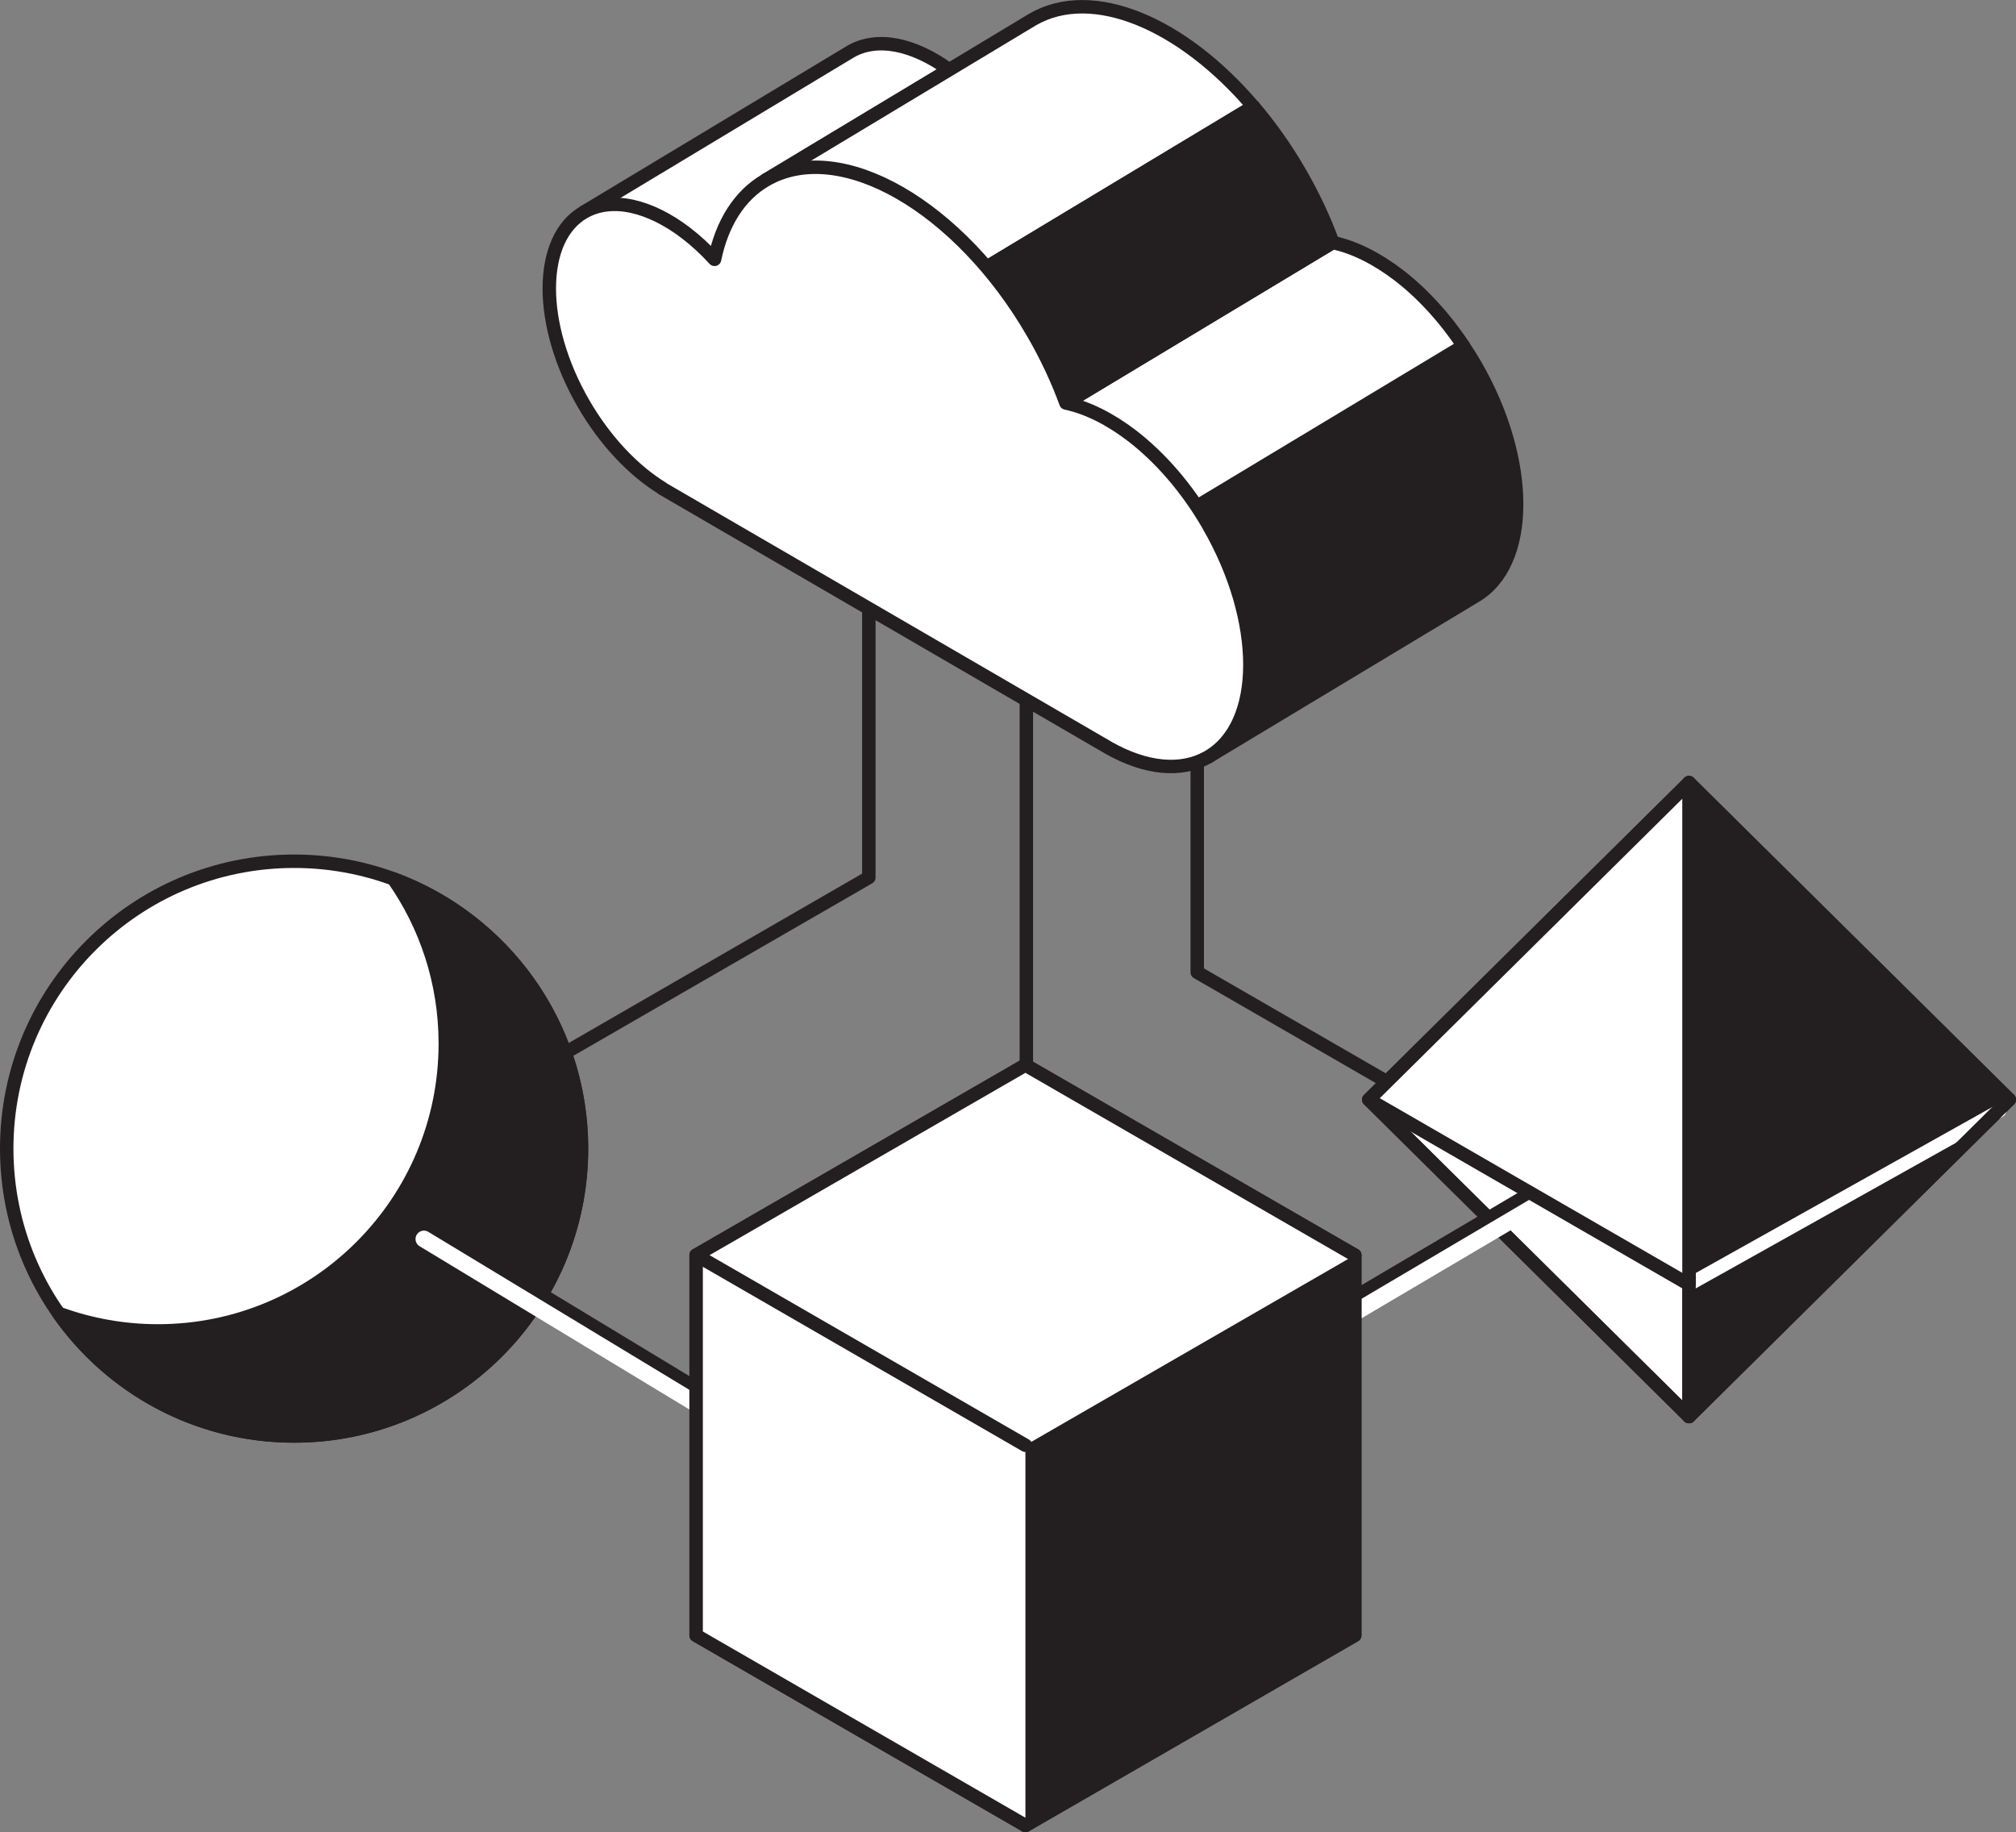
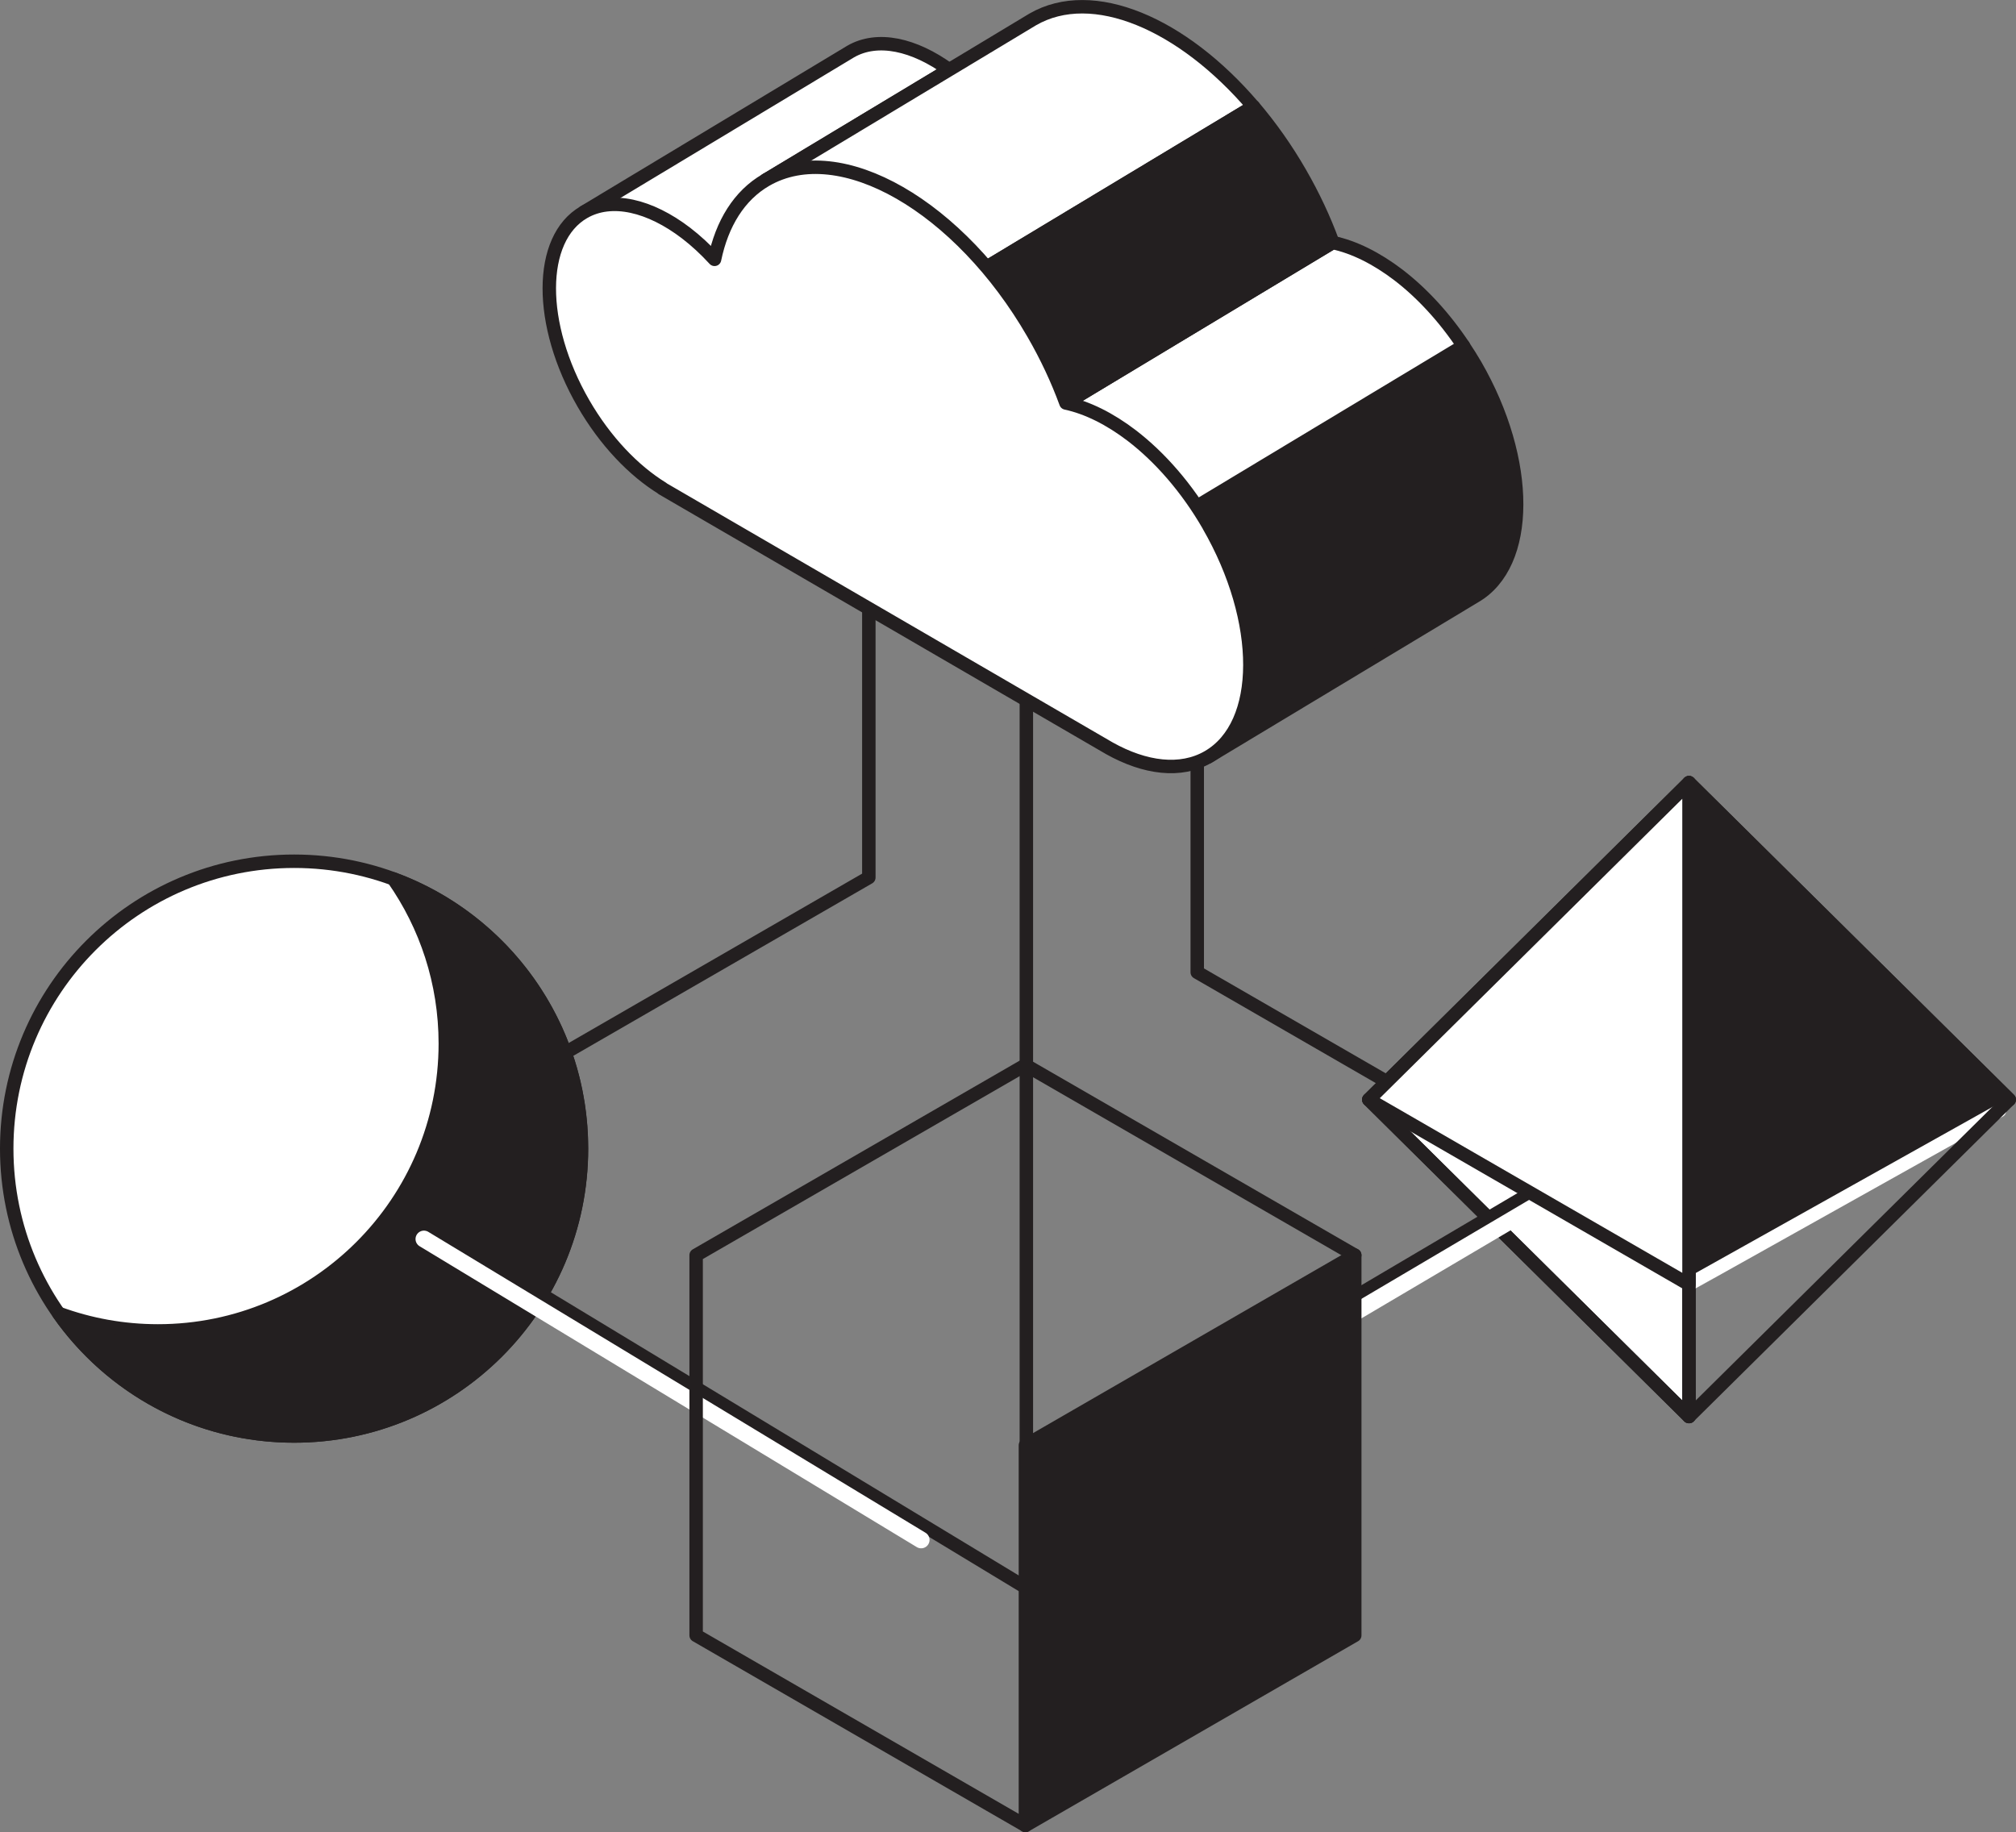
<svg xmlns="http://www.w3.org/2000/svg" id="Layer_2" data-name="Layer 2" viewBox="0 0 299.88 272.56">
  <rect x="0" y="0" width="299.88" height="272.56" fill="#808080" stroke="none" />
  <defs>
    <style>
      .cls-1 {
        stroke-width: 0px;
      }

      .cls-1, .cls-2, .cls-3 {
        fill: #231f20;
      }

      .cls-4 {
        fill: #fff;
      }

      .cls-4, .cls-2, .cls-5 {
        stroke: #231f20;
      }

      .cls-4, .cls-2, .cls-5, .cls-6, .cls-3 {
        stroke-linecap: round;
        stroke-linejoin: round;
      }

      .cls-4, .cls-2, .cls-5, .cls-3 {
        stroke-width: 2px;
      }

      .cls-5, .cls-6 {
        fill: none;
      }

      .cls-6 {
        stroke-width: 2.5px;
      }

      .cls-6, .cls-3 {
        stroke: #fff;
      }
    </style>
  </defs>
  <g id="Layer_1-2" data-name="Layer 1">
    <line class="cls-5" x1="152.67" y1="226.44" x2="152.67" y2="66.66" />
    <polyline class="cls-5" points="226.95 172.84 178.09 144.64 178.09 66.66" />
-     <polygon class="cls-2" points="251.24 210.73 298.88 163.58 251.24 136.08 251.24 210.73" />
    <polygon class="cls-4" points="251.24 210.73 203.61 163.58 251.24 136.08 251.24 210.73" />
    <polygon class="cls-2" points="251.24 116.43 298.88 163.58 251.24 191.08 251.24 116.43" />
    <line class="cls-3" x1="297.43" y1="165.23" x2="251.24" y2="191.08" />
    <polygon class="cls-5" points="251.24 116.43 203.61 163.58 251.24 210.73 298.88 163.58 251.24 116.43" />
    <line class="cls-2" x1="251.24" y1="210.73" x2="251.24" y2="116.43" />
    <g>
      <polyline class="cls-5" points="68.17 165.79 129.24 130.54 129.24 66.66" />
      <g>
        <circle class="cls-4" cx="43.75" cy="170.87" r="42.75" />
-         <path class="cls-2" d="M58.52,130.75c4.86,6.94,7.72,15.38,7.72,24.49,0,23.61-19.14,42.75-42.75,42.75-5.19,0-10.17-.93-14.77-2.62,7.73,11.03,20.53,18.25,35.02,18.25,23.61,0,42.75-19.14,42.75-42.75,0-18.42-11.65-34.11-27.98-40.12Z" />
+         <path class="cls-2" d="M58.52,130.75c4.86,6.94,7.72,15.38,7.72,24.49,0,23.61-19.14,42.75-42.75,42.75-5.19,0-10.17-.93-14.77-2.62,7.73,11.03,20.53,18.25,35.02,18.25,23.61,0,42.75-19.14,42.75-42.75,0-18.42-11.65-34.11-27.98-40.12" />
      </g>
    </g>
    <g>
      <g>
        <path class="cls-2" d="M217.69,51.46l-63.94,38.49,25.96,22.66,39.67-23.88c8.26-4.77,8.3-20.19.08-34.43-.57-.98-1.17-1.92-1.78-2.84Z" />
        <path class="cls-4" d="M208.01,40.9c-3.25-2.48-6.6-4.15-9.77-4.82l-62.86,37.84,18.37,16.03,63.94-38.49c-2.88-4.32-6.22-7.91-9.68-10.56Z" />
      </g>
      <g>
        <path class="cls-4" d="M141.18,10.37c-5.2-3.78-10.65-5.01-14.65-2.7l-39.67,23.88,38.26,33.39-11.17-38.18,27.23-16.39Z" />
        <path class="cls-4" d="M153.62,2.89l-12.44,7.49-27.23,16.39,8.14,27.83L186.44,15.86c-10.57-12.4-23.92-18.11-32.82-12.97Z" />
        <path class="cls-2" d="M186.44,15.86l-64.35,38.74,3.03,10.35,10.27,8.96,62.86-37.84c-1.26-3.44-2.88-6.92-4.86-10.35-2.09-3.63-4.44-6.93-6.94-9.87Z" />
        <path class="cls-4" d="M179.79,78.18c-3.23-5.6-7.26-10.18-11.46-13.4-3.25-2.48-6.6-4.15-9.77-4.83-1.26-3.44-2.88-6.92-4.86-10.34-10.95-18.97-28.75-29.2-39.76-22.84-4,2.31-6.55,6.5-7.65,11.81-1.36-1.48-2.79-2.8-4.24-3.91-5.36-4.1-11.06-5.49-15.2-3.1-6.83,3.94-6.86,16.68-.06,28.45,3.25,5.62,7.47,10,11.73,12.62l-.02.02,66.46,38.62.05.03c5.32,2.98,10.63,3.65,14.69,1.3,8.26-4.77,8.3-20.19.08-34.43Z" />
      </g>
    </g>
    <line class="cls-2" x1="64.1" y1="182.61" x2="157" y2="238.84" />
    <line class="cls-6" x1="137.02" y1="229.08" x2="63.06" y2="184.32" />
    <g>
      <line class="cls-2" x1="173.72" y1="209.34" x2="267.24" y2="154.15" />
      <line class="cls-6" x1="249.18" y1="167.12" x2="174.73" y2="211.07" />
    </g>
    <polygon class="cls-4" points="251.24 116.43 203.61 163.58 251.24 191.08 251.24 116.43" />
    <polyline class="cls-5" points="152.53 271.56 152.53 215 201.52 186.72" />
    <polygon class="cls-5" points="201.52 186.72 152.53 158.44 103.55 186.72 103.55 243.28 152.53 271.56 201.52 243.28 201.52 186.72" />
-     <polygon class="cls-4" points="201.52 186.72 152.53 158.44 103.55 186.72 103.55 243.28 152.53 271.56 201.52 243.28 201.52 186.72" />
-     <line class="cls-4" x1="152.53" y1="215" x2="103.55" y2="186.72" />
    <polygon class="cls-1" points="201.52 243.28 152.53 271.56 152.53 215 201.52 186.72 201.52 243.28" />
  </g>
</svg>